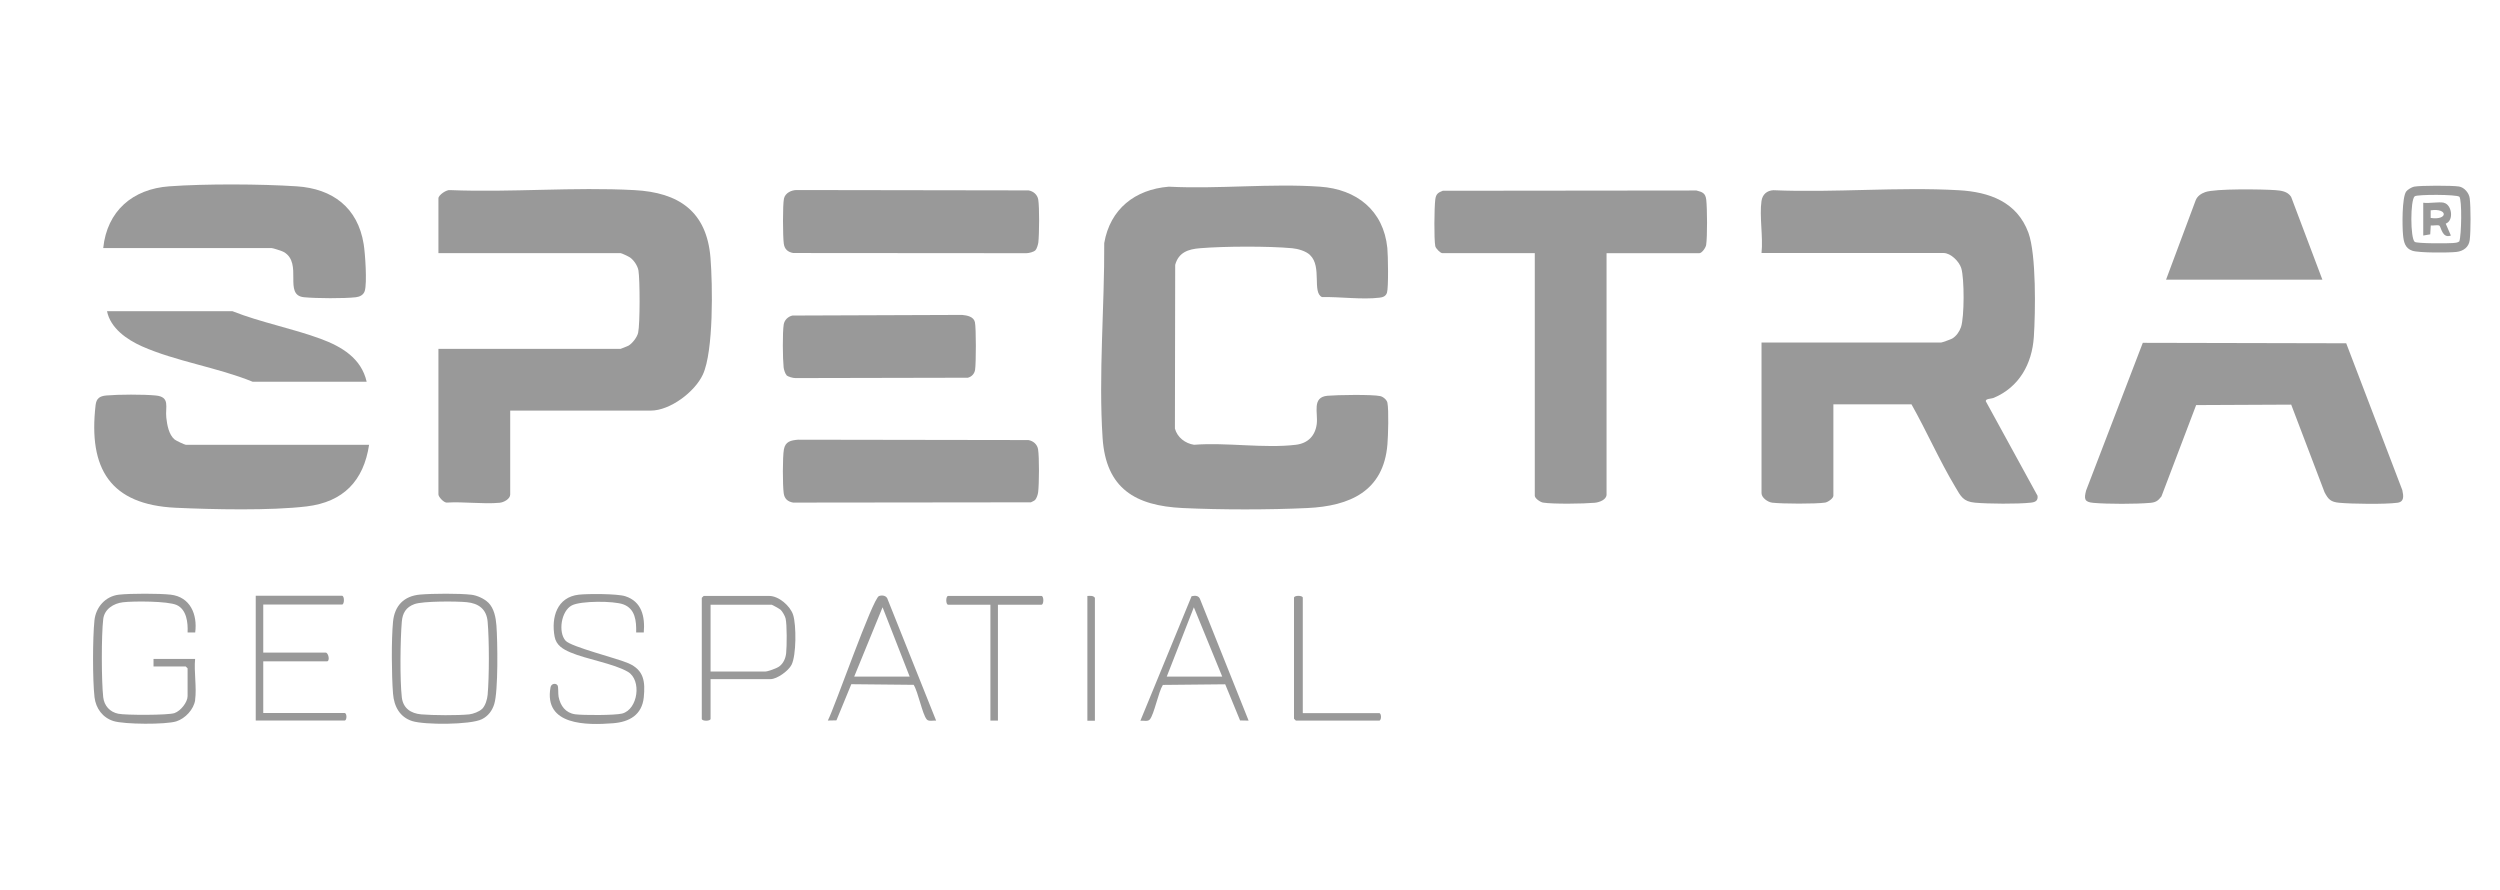
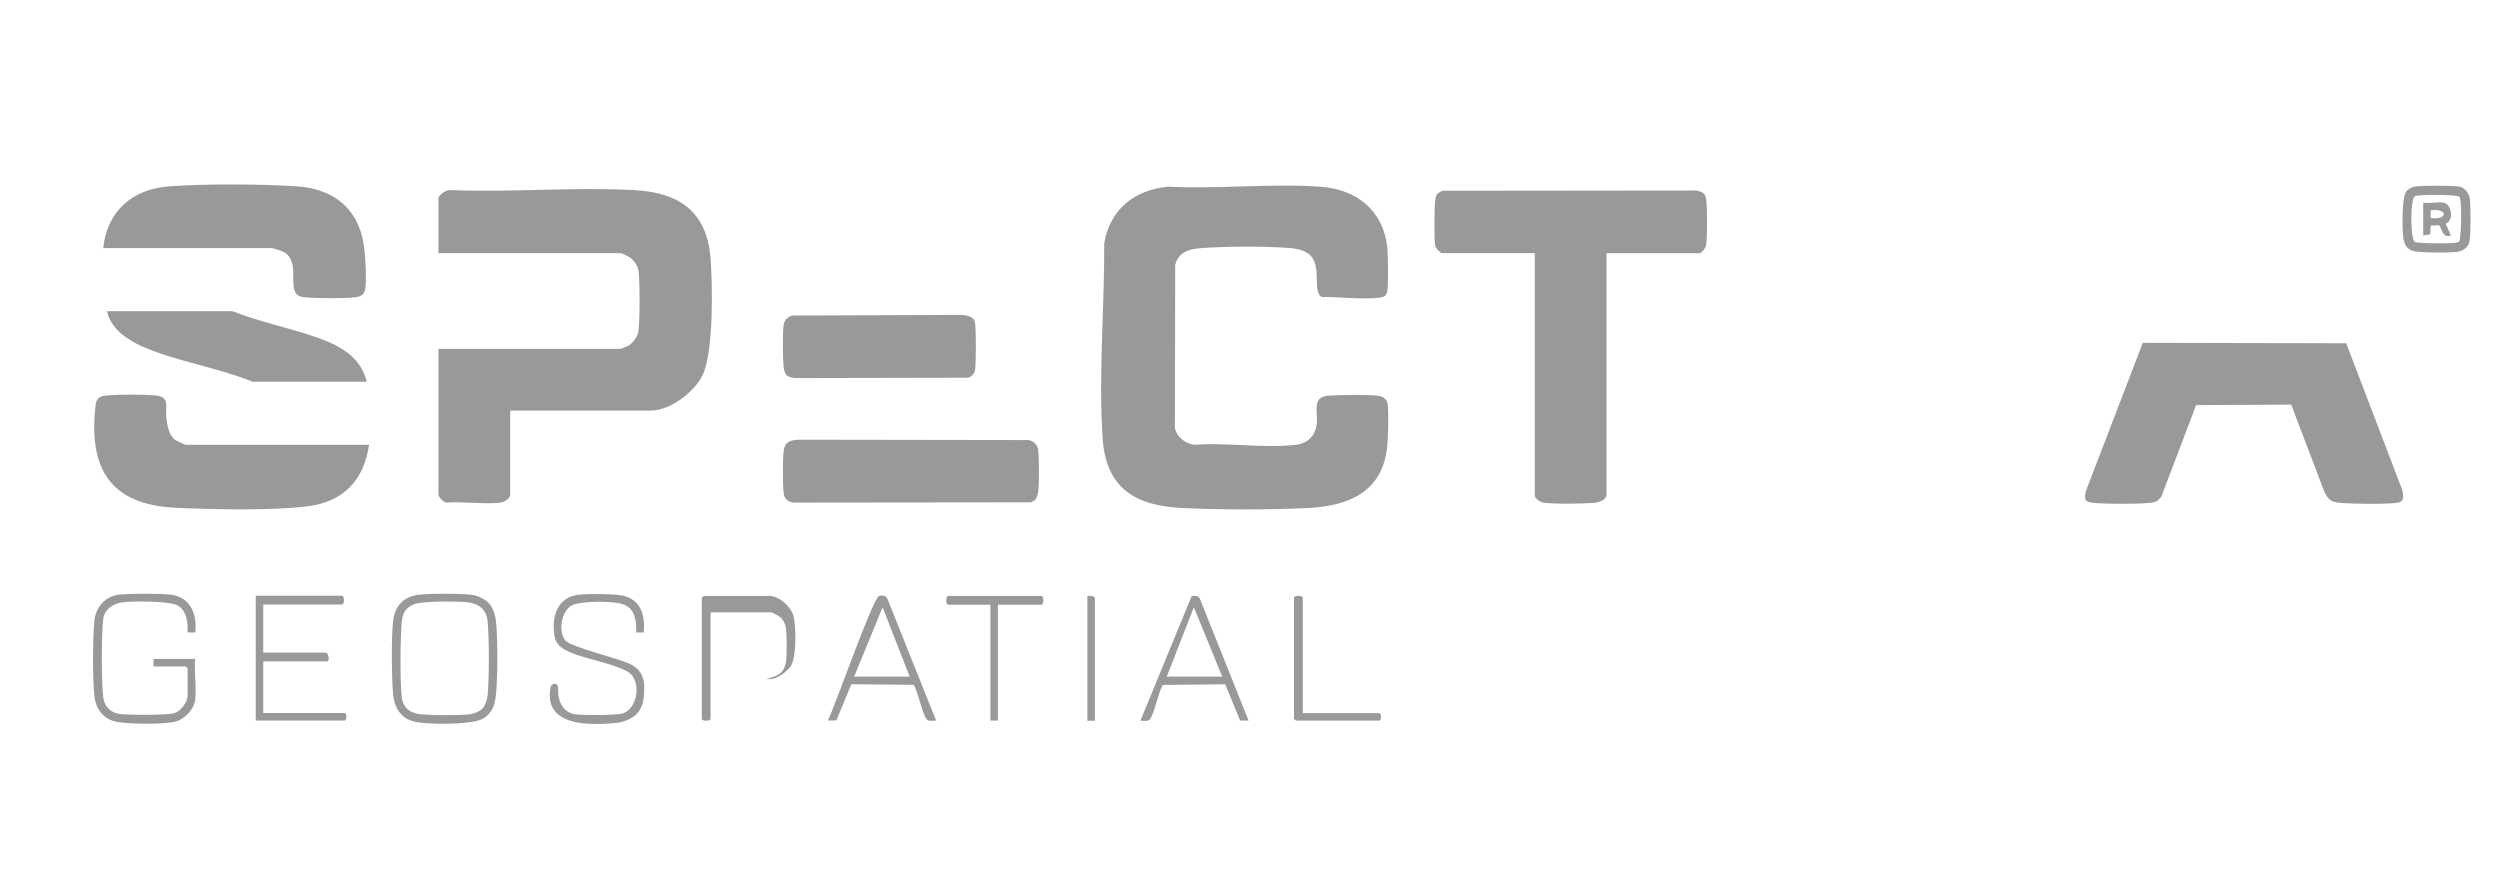
<svg xmlns="http://www.w3.org/2000/svg" id="Layer_1" data-name="Layer 1" viewBox="0 0 275.87 98.17">
  <defs>
    <style> .cls-1 { fill: #999; } </style>
  </defs>
  <g id="Spectra">
-     <path class="cls-1" d="M194.38,22.17c.1-.71.6-1.15,1.32-1.18,6.72.29,13.76-.38,20.44,0,3.38.19,6.43,1.28,7.69,4.69.88,2.4.78,8.8.6,11.51-.2,2.97-1.62,5.53-4.42,6.71-.29.12-.93.08-.88.38l5.71,10.43c.07.57-.27.71-.77.76-1.43.16-4.67.13-6.13,0-1.32-.12-1.57-.71-2.17-1.72-1.76-2.94-3.16-6.15-4.84-9.13h-8.62v10.08c0,.29-.6.71-.91.76-1.05.16-4.74.14-5.84.01-.49-.06-1.18-.55-1.18-1.05v-16.62h19.81c.1,0,1.08-.35,1.23-.44.45-.26.8-.77.97-1.26.38-1.11.38-5.38.03-6.51-.23-.74-1.16-1.67-1.95-1.67h-20.09c.19-1.78-.25-4.06,0-5.77Z" />
    <path class="cls-1" d="M144.55,28.13c-.47-.44-1.34-.68-1.97-.74-2.63-.24-7.5-.22-10.15,0-1.31.1-2.38.46-2.75,1.84l-.03,18.06c.26.97,1.13,1.64,2.11,1.79,3.55-.28,7.77.42,11.24,0,1.32-.16,2.13-.98,2.3-2.29.16-1.24-.57-2.96,1.19-3.12,1.03-.09,4.95-.16,5.82.04.32.07.73.41.79.74.16.82.08,3.65,0,4.58-.42,5.19-4.17,6.81-8.82,7.03-4.22.2-9.56.2-13.78,0-5.21-.25-8.46-2.15-8.83-7.72-.46-6.93.22-14.56.18-21.52.65-3.76,3.4-5.92,7.13-6.22,5.45.28,11.28-.38,16.69,0,4.02.28,7,2.61,7.42,6.77.08.78.14,4.35-.04,4.93-.13.4-.46.51-.84.55-1.92.23-4.36-.11-6.33-.07-1.11-.5.01-3.36-1.3-4.61Z" />
    <path class="cls-1" d="M56.3,45.32v9.25c0,.49-.71.87-1.17.91-1.84.17-3.97-.14-5.84-.02-.34,0-.91-.64-.91-.9v-16.06h20.09s.8-.3.89-.36c.43-.26.96-.94,1.06-1.44.21-.98.2-5.83.03-6.86-.09-.51-.51-1.14-.93-1.43-.16-.11-.94-.48-1.05-.48h-20.09v-6.05c0-.35.91-.99,1.32-.9,6.69.27,13.65-.36,20.31,0,4.88.26,7.97,2.33,8.39,7.46.24,2.98.35,10.32-.84,12.89-.88,1.91-3.61,3.98-5.75,3.98h-15.5Z" />
    <path class="cls-1" d="M177.28,27.94v26.63c0,.58-.82.87-1.31.91-1.2.11-4.58.16-5.7-.02-.31-.05-.91-.47-.91-.76v-26.77h-10.22c-.19,0-.71-.51-.76-.77-.15-.78-.11-4.28,0-5.14.07-.6.3-.77.83-.97l27.99-.03c.65.17.99.28,1.08,1.01.11.96.13,4.08-.01,5-.05.31-.47.91-.76.91h-10.22Z" />
    <path class="cls-1" d="M236.46,37.83l22.44.05,6.19,16.2c.14.64.24,1.3-.55,1.4-1.37.18-4.99.13-6.41,0-.93-.09-1.2-.36-1.62-1.16l-3.68-9.67-10.49.05-3.83,10.08c-.37.48-.63.66-1.24.71-1.57.14-4.7.14-6.27,0-1.01-.09-1.04-.44-.8-1.37l6.25-16.28Z" />
    <path class="cls-1" d="M40.73,49.07c-.6,4-2.85,6.32-6.88,6.81-3.98.48-10.37.34-14.47.15-7.21-.34-9.65-4.3-8.83-11.34.09-.74.46-.98,1.18-1.05,1.36-.12,4.08-.13,5.44,0,1.65.15,1.05,1.28,1.18,2.44.09.8.27,1.88.92,2.42.16.13,1.11.58,1.23.58h20.23Z" />
    <path class="cls-1" d="M11.39,27.38c.42-4.1,3.25-6.53,7.29-6.82s10.09-.26,14.06,0,6.74,2.35,7.39,6.37c.17,1.03.39,4.3.12,5.18-.14.44-.55.64-.98.69-1.31.15-4.37.13-5.71,0-2.34-.21-.09-3.75-2.24-4.99-.2-.11-1.2-.44-1.37-.44H11.39Z" />
-     <path class="cls-1" d="M114.25,27.62c-.19.19-.72.32-1,.32l-25.72-.02c-.6-.11-.96-.42-1.04-1.04-.11-.75-.13-4.3.02-4.97.14-.62.83-.95,1.43-.94l25.56.04c.53.09.98.47,1.07,1.02.14.88.11,3.79.01,4.72-.03.23-.17.71-.32.86Z" />
    <path class="cls-1" d="M114.24,55.15c-.11.12-.33.2-.48.28l-26.24.03c-.6-.11-.96-.42-1.04-1.04-.12-.86-.13-3.99.02-4.82.16-.89.77-1.01,1.56-1.08l25.42.04c.53.09.98.47,1.07,1.02.14.88.12,3.8.01,4.72-.03.26-.16.67-.33.86Z" />
    <path class="cls-1" d="M86.79,41.39c-.15-.15-.3-.63-.32-.86-.1-.93-.13-3.84.01-4.72.08-.5.48-.88.96-.99l18.72-.07c.55.05,1.28.18,1.42.8s.13,4.54.02,5.25c-.07.44-.36.76-.79.88l-19.03.04c-.28,0-.81-.14-1-.32Z" />
    <path class="cls-1" d="M40.45,42.12h-12.58c-3.84-1.57-8.46-2.24-12.22-3.91-1.65-.74-3.46-1.99-3.84-3.87h13.84c3.16,1.25,6.56,1.88,9.74,3.05,2.32.86,4.48,2.14,5.07,4.73Z" />
-     <path class="cls-1" d="M256.26,30.86h-17.24l3.27-8.76c.18-.46.6-.74,1.05-.9,1.08-.4,6.32-.32,7.72-.22.66.05,1.37.13,1.76.74l3.45,9.14Z" />
    <path class="cls-1" d="M53.89,66.5c.64.65.82,1.64.89,2.52.13,1.73.21,7.21-.24,8.67-.23.74-.67,1.33-1.38,1.68-1.27.62-6.31.63-7.67.2s-2.01-1.6-2.12-3.03c-.16-2.03-.19-5.92,0-7.93.17-1.77,1.2-2.84,2.98-3,1.38-.12,4.34-.14,5.69.02.62.08,1.4.43,1.84.87ZM53.2,78.23c.36-.36.56-1.04.61-1.55.18-2.03.18-6.04,0-8.08-.12-1.37-.98-2.02-2.3-2.15-1.12-.11-4.83-.13-5.77.21s-1.32.99-1.4,1.94c-.17,1.97-.22,6.42,0,8.35.14,1.2.99,1.78,2.15,1.88,1.29.11,4.02.13,5.29,0,.43-.05,1.11-.3,1.41-.6Z" />
    <path class="cls-1" d="M21.54,77.23c-.15,1.05-1.09,2.05-2.08,2.37-1.17.37-5.74.34-6.93-.03s-1.95-1.38-2.1-2.63c-.22-1.93-.21-6.52-.01-8.47.15-1.47,1.21-2.68,2.71-2.85,1.26-.14,4.44-.14,5.7,0,2.18.25,2.97,2.2,2.71,4.17h-.84c.05-1.08-.1-2.53-1.21-3.03-.98-.44-4.77-.44-5.93-.3-1.02.12-2.04.75-2.17,1.86-.21,1.78-.2,6.83,0,8.62.11.94.73,1.63,1.66,1.82.82.17,5.51.17,6.2-.07s1.45-1.2,1.45-1.88v-3.06l-.21-.21h-3.55v-.83h4.59c-.14,1.4.19,3.16,0,4.52Z" />
    <path class="cls-1" d="M71.04,69.79h-.84c.03-1.26-.09-2.61-1.42-3.1-1.06-.39-4.67-.4-5.67.11-1.19.61-1.54,2.96-.7,3.9.62.69,5.67,1.93,6.96,2.5,1.69.75,1.84,2.01,1.67,3.75-.2,1.94-1.59,2.72-3.4,2.86-2.87.22-7.66.28-6.89-3.97.08-.42.58-.49.77-.22.12.18.05.91.12,1.27.2,1,.77,1.78,1.83,1.93.89.12,4.38.12,5.18-.08,1.76-.46,2.19-3.7.63-4.61s-4.57-1.38-6.34-2.14c-.81-.35-1.56-.77-1.74-1.74-.39-2.13.26-4.36,2.68-4.63,1.02-.11,4.22-.11,5.11.17,1.83.58,2.2,2.26,2.05,4Z" />
-     <path class="cls-1" d="M78.41,74.94v4.38c0,.28-.97.28-.97,0v-13.35l.21-.21h7.23c1.06,0,2.32,1.1,2.64,2.09.36,1.11.36,4.48-.18,5.52-.34.66-1.59,1.57-2.32,1.57h-6.6ZM78.41,74.1h6.05c.27,0,1.27-.36,1.53-.56.46-.34.7-.9.76-1.46.08-.76.1-3.14-.06-3.83-.06-.27-.35-.78-.56-.97-.1-.09-.92-.55-.98-.55h-6.74v7.37Z" />
+     <path class="cls-1" d="M78.41,74.94v4.38c0,.28-.97.28-.97,0v-13.35l.21-.21h7.23c1.06,0,2.32,1.1,2.64,2.09.36,1.11.36,4.48-.18,5.52-.34.66-1.59,1.57-2.32,1.57h-6.6Zh6.05c.27,0,1.27-.36,1.53-.56.46-.34.7-.9.76-1.46.08-.76.1-3.14-.06-3.83-.06-.27-.35-.78-.56-.97-.1-.09-.92-.55-.98-.55h-6.74v7.37Z" />
    <path class="cls-1" d="M29.05,66.73v5.28h6.88c.32,0,.51.97.14.97h-7.02v5.7h8.97c.28,0,.28.83,0,.83h-9.8v-13.77h9.52c.28,0,.28.97,0,.97h-8.69Z" />
    <path class="cls-1" d="M103.3,79.52c-.3-.04-.82.13-1.04-.14-.49-.59-.94-3.02-1.44-3.81l-6.88-.07-1.64,3.99-.95.02c.78-1.5,4.95-13.5,5.65-13.74.38-.13.85-.04.96.39l5.34,13.36ZM94.26,74.66h6.12l-2.99-7.65-3.13,7.65Z" />
    <path class="cls-1" d="M137.79,79.52l-.95-.02-1.64-3.99-6.88.07c-.5.79-.95,3.22-1.44,3.81-.22.27-.74.1-1.04.14l5.65-13.74c.43-.09.81-.08.96.39l5.34,13.36ZM128.75,74.66h6.12l-3.13-7.65-2.99,7.65Z" />
    <path class="cls-1" d="M266.37,20.6c.7-.14,4.23-.14,4.97-.02.59.09,1.12.72,1.19,1.31.12.98.12,3.62,0,4.59-.09.79-.7,1.23-1.46,1.32-.86.1-4.16.11-4.87-.13-.81-.27-.96-.97-1.03-1.75-.09-.92-.13-4.13.35-4.79.15-.21.62-.48.86-.53ZM271.38,21.71c-.26-.26-4.64-.27-4.92-.05-.5.4-.49,4.64,0,5.03.24.19,3.63.18,4.19.13.25-.02.51-.02.73-.18.24-.66.31-4.63,0-4.94Z" />
    <path class="cls-1" d="M110.12,66.73v12.79h-.83v-12.79h-4.66c-.28,0-.28-.97,0-.97h10.29c.28,0,.28.97,0,.97h-4.8Z" />
    <path class="cls-1" d="M143.77,78.69h8.41c.28,0,.28.83,0,.83h-9.18l-.21-.21v-13.35c0-.28.97-.28.97,0v12.72Z" />
    <path class="cls-1" d="M120.82,79.53h-.83v-13.77c.3,0,.64-.07.83.21v13.56Z" />
    <path class="cls-1" d="M269.68,22.38c.87.19,1.14,1.95.2,2.3l.57,1.31c-.96.37-1.08-.97-1.27-1.09-.17-.11-.7.02-.95-.02l-.06.98-.77.13v-3.62c.67.1,1.68-.13,2.29,0ZM268.22,24.05c1.93.29,1.93-1.12,0-.84v.84Z" />
  </g>
</svg>